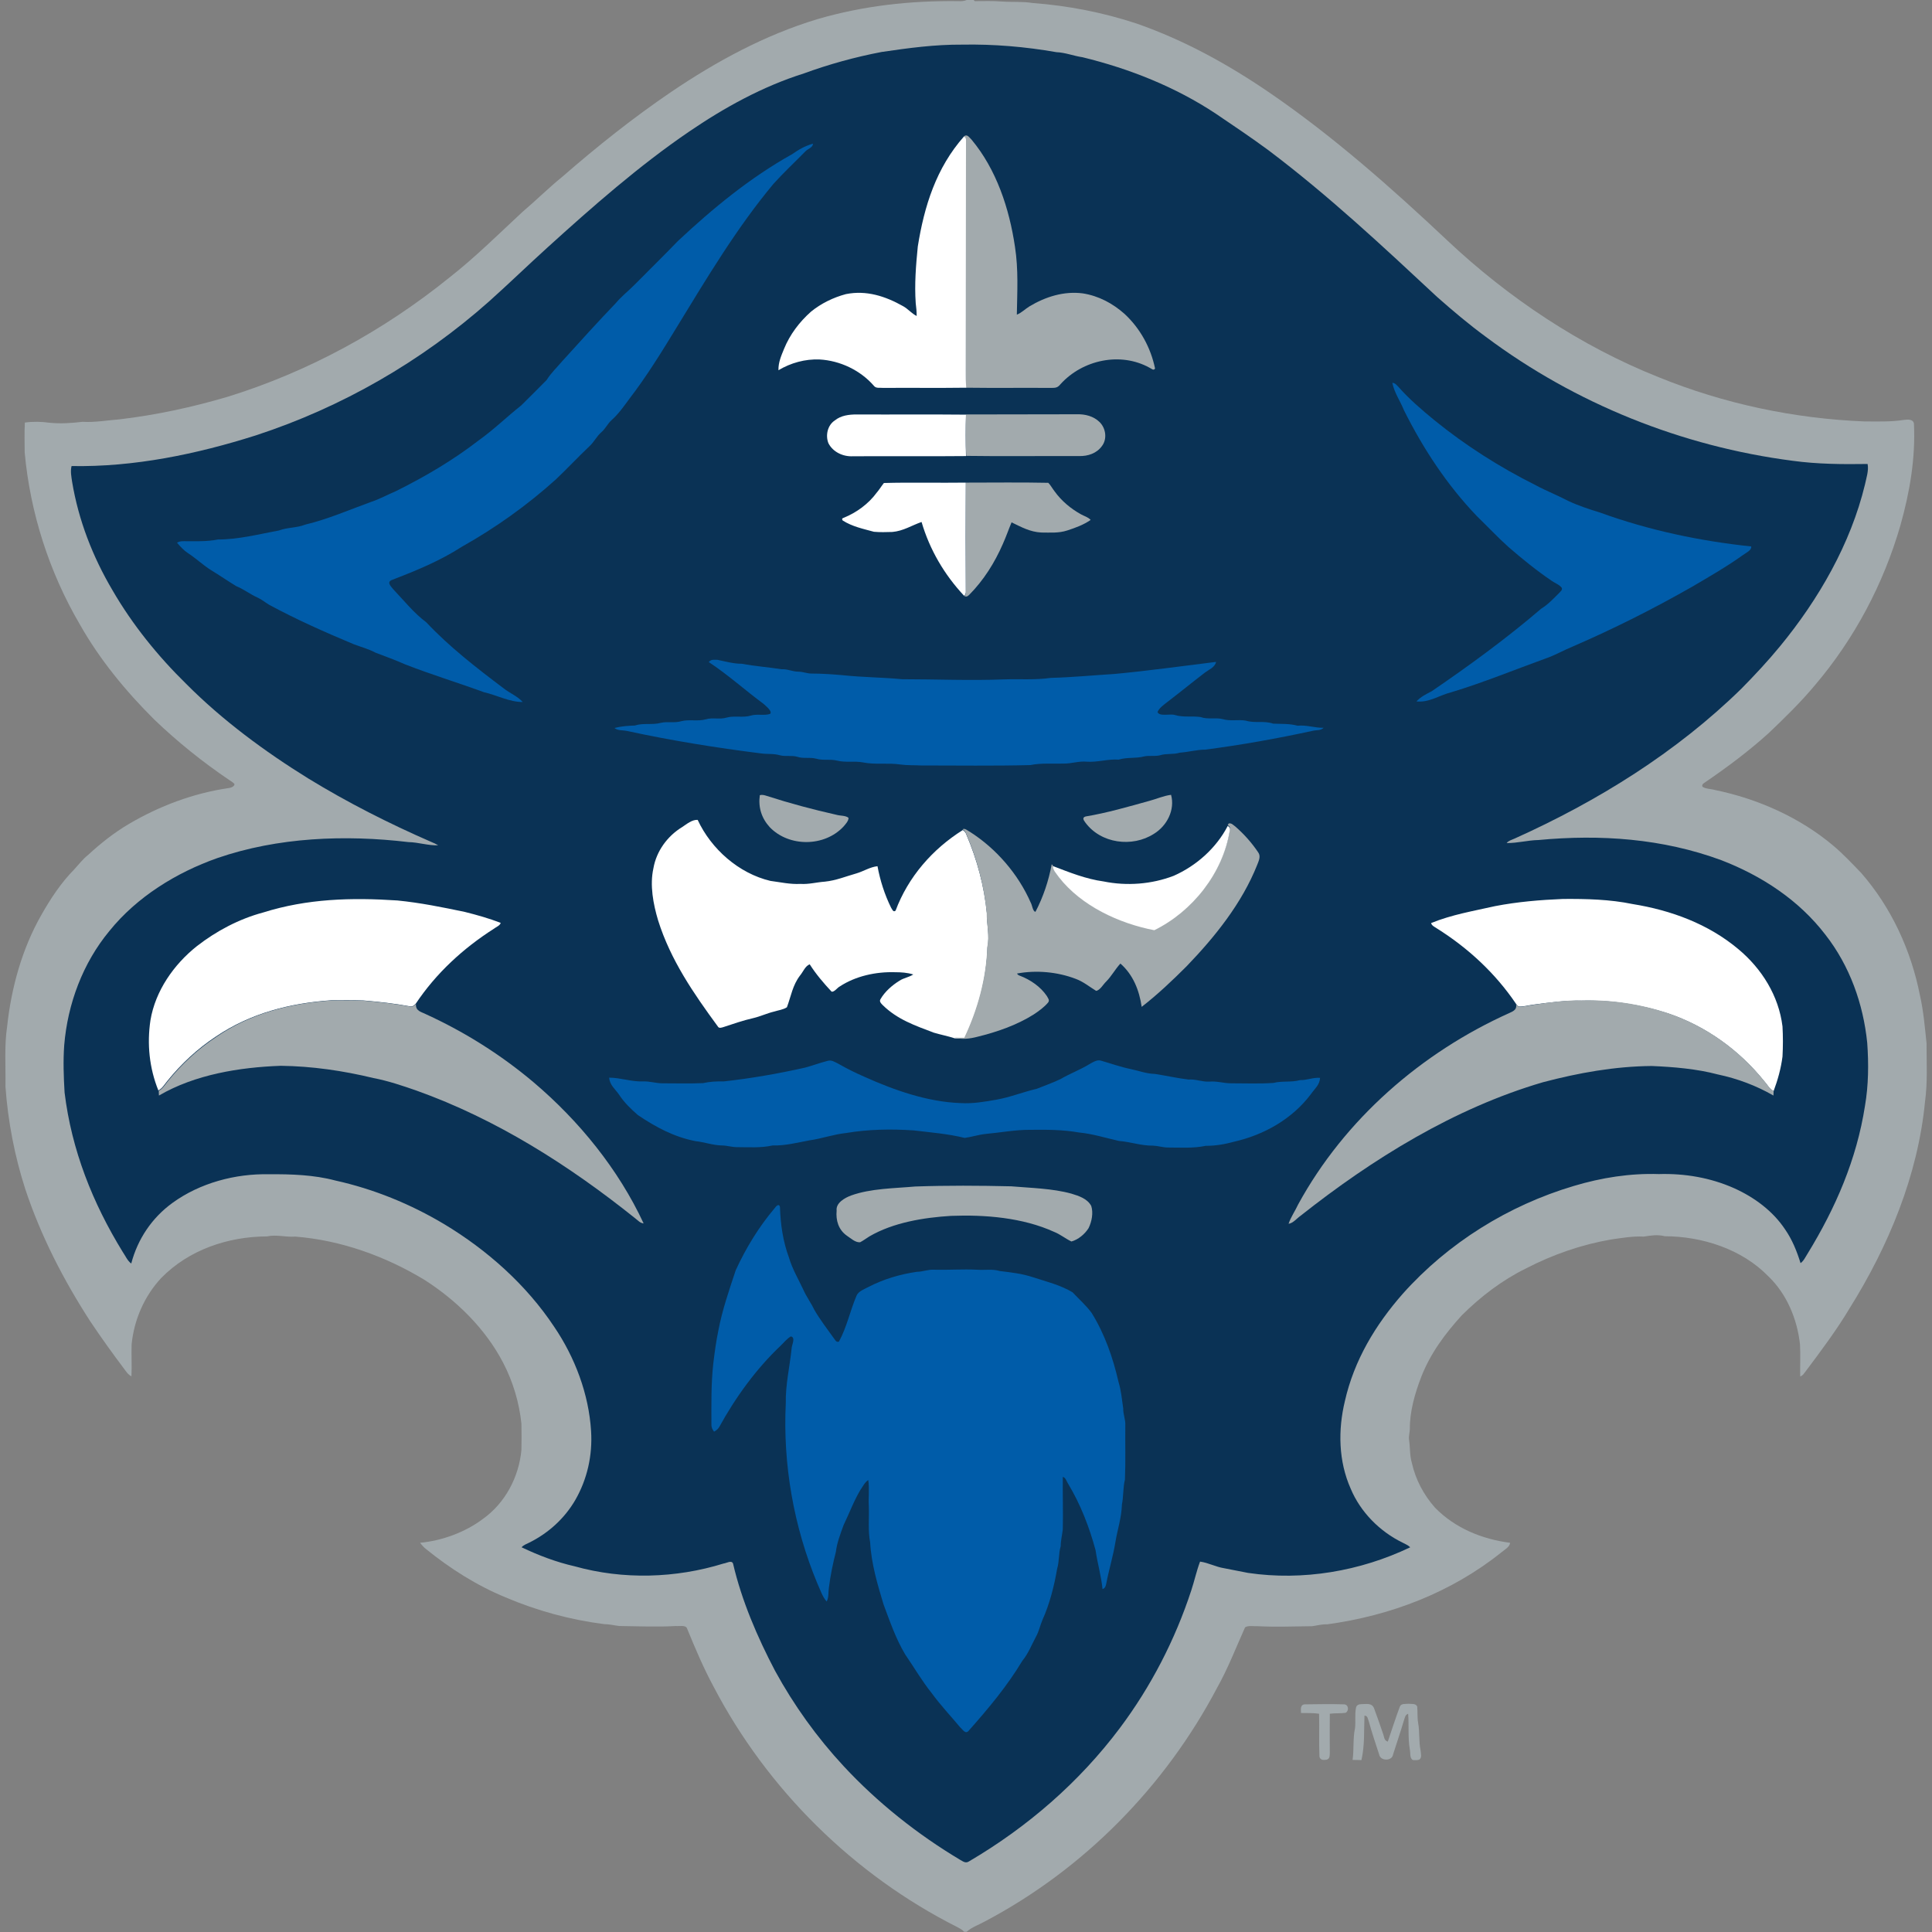
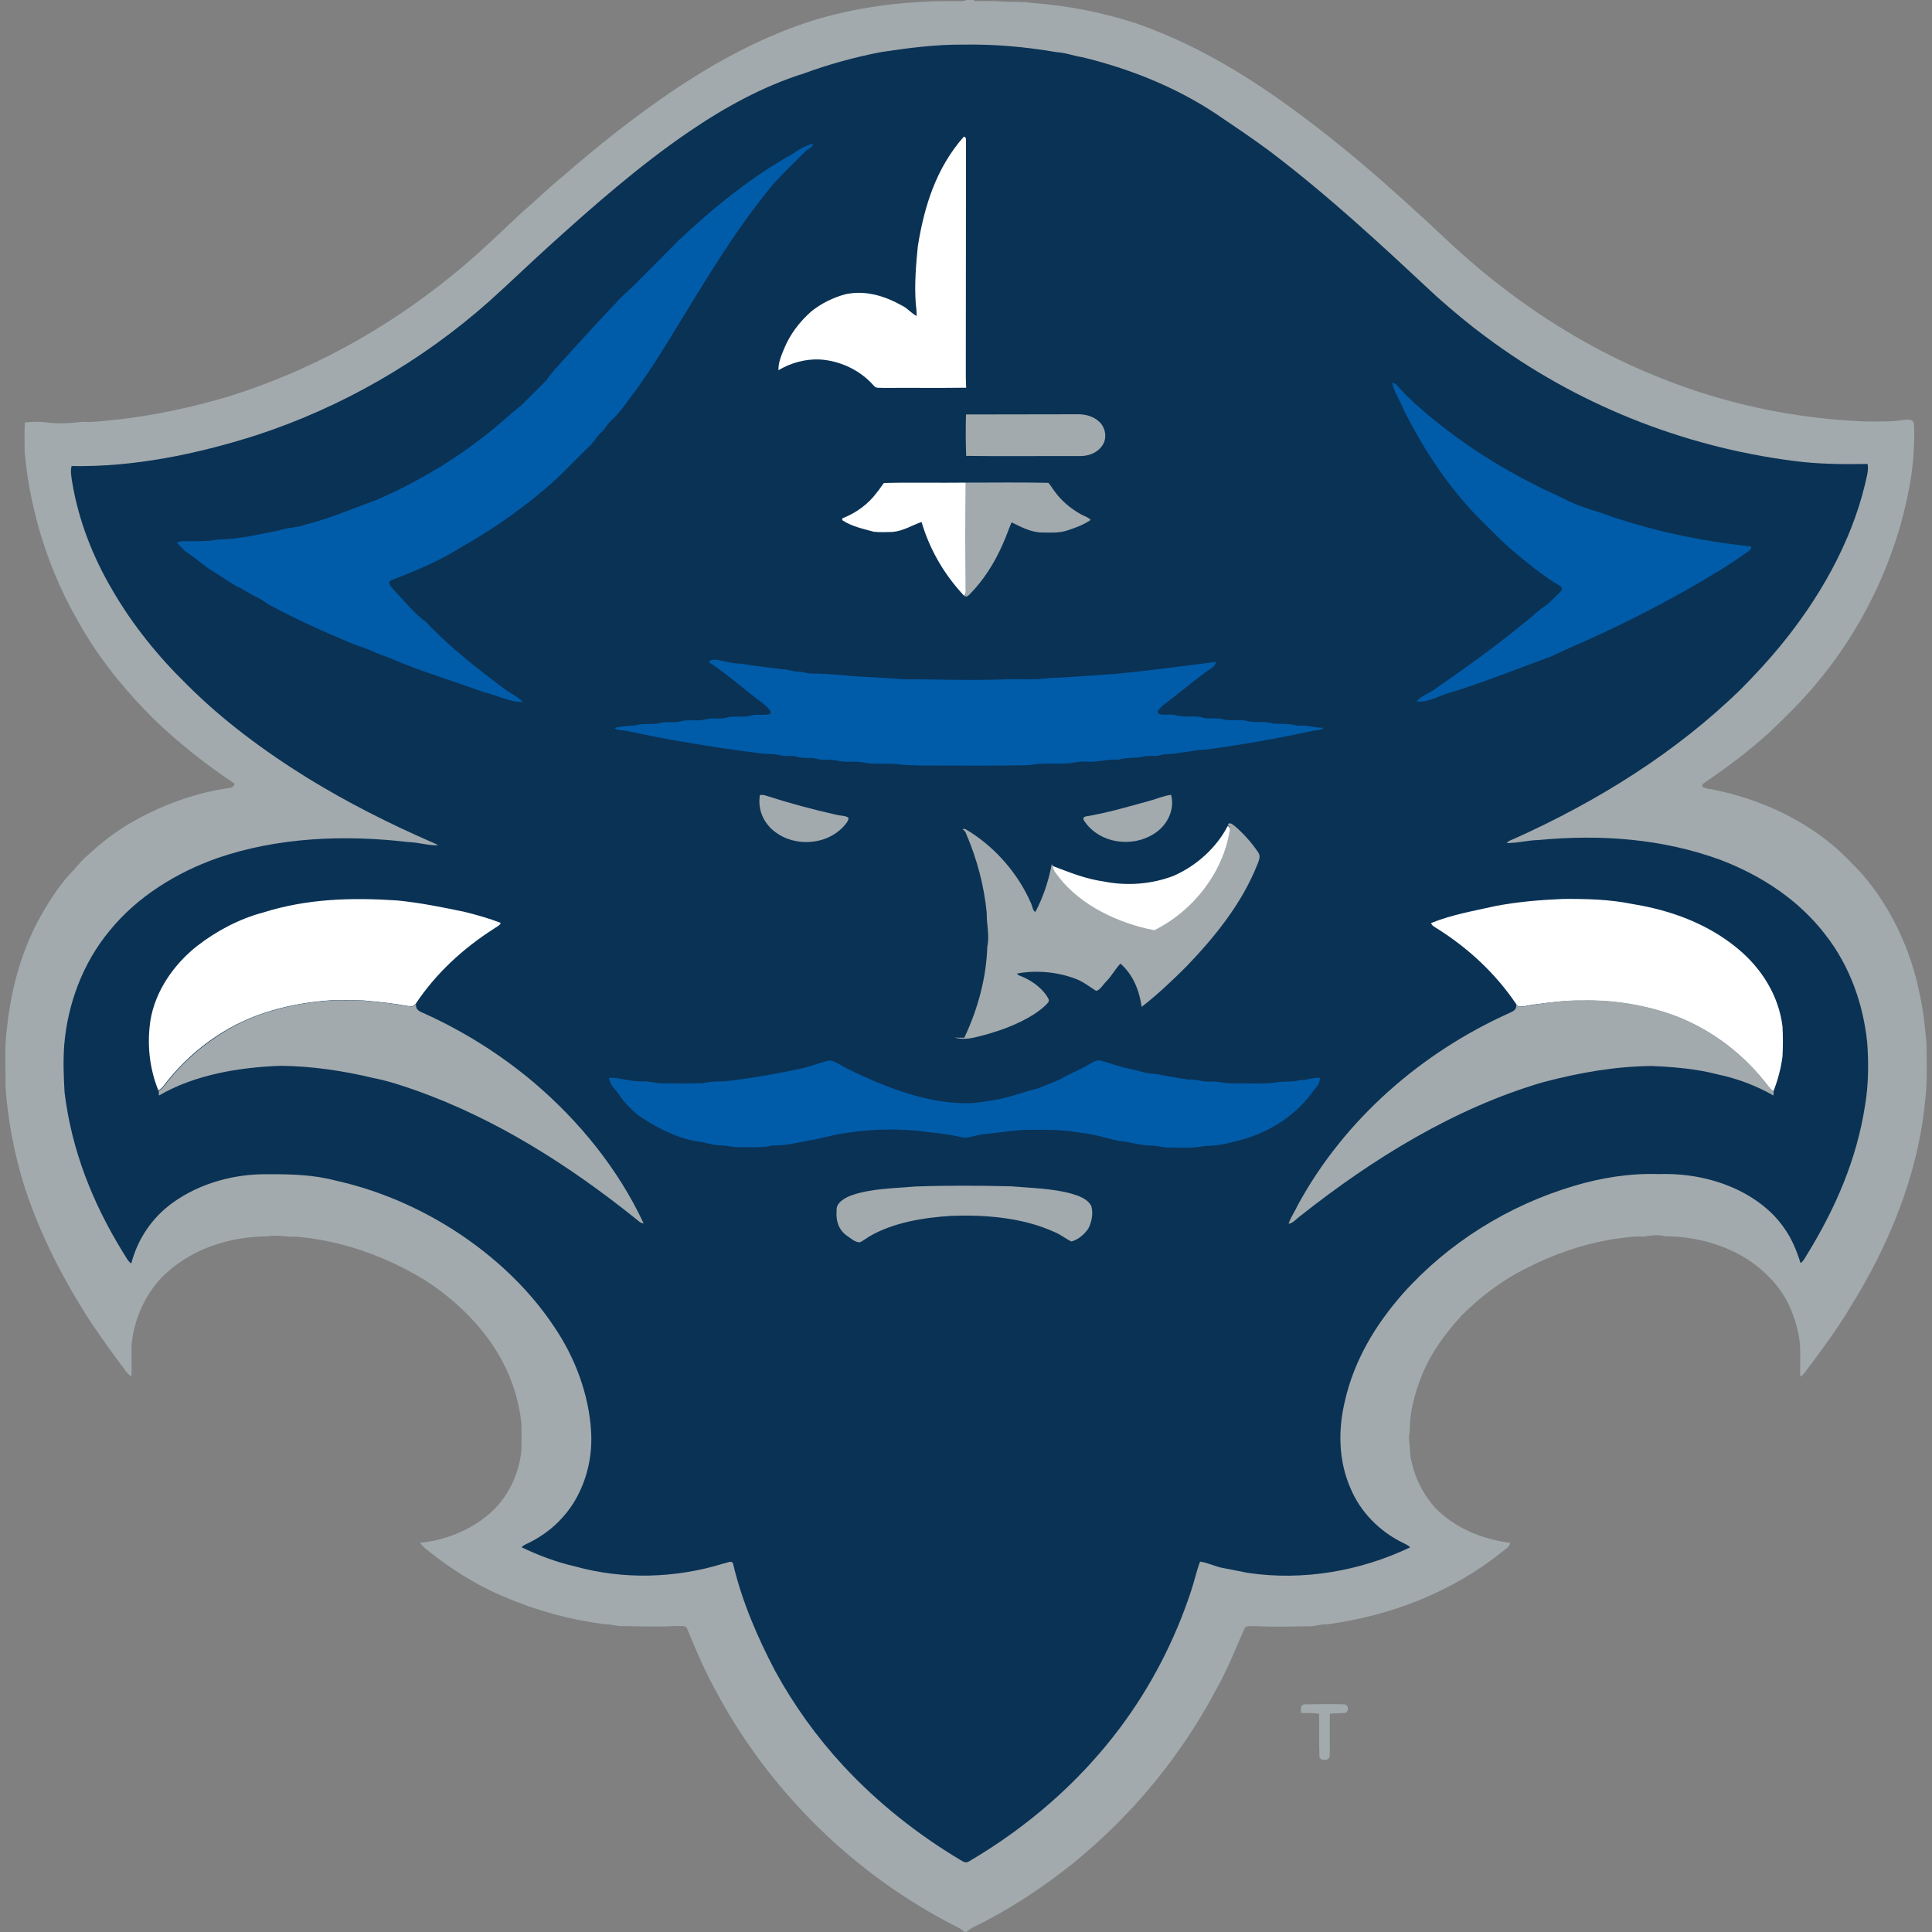
<svg xmlns="http://www.w3.org/2000/svg" width="200px" height="200px" viewBox="0 0 200 200" version="1.1">
  <rect x="0" y="0" width="200" height="200" fill="#808080" stroke="none" />
  <title>new-orleans</title>
  <desc>Created with Sketch.</desc>
  <defs />
  <g id="new-orleans" stroke="none" stroke-width="1" fill="none" fill-rule="evenodd">
    <g id="new-orleans_BGL">
      <g id="new-orleans" transform="translate(0.39, 0)">
        <g fill-rule="nonzero" id="Shape">
          <path d="M99.688,0 L100.409,0 L100.507,0.117 C101.442,0.117 102.378,0.078 103.314,0.156 C104.386,0.234 105.439,0.136 106.511,0.312 C110.175,0.585 113.782,1.287 117.271,2.437 C122.242,4.172 126.784,6.686 131.111,9.649 C137.622,14.113 143.684,19.474 149.415,24.873 C155.75,30.838 163.216,35.828 171.306,39.045 C178.051,41.793 185.322,43.333 192.593,43.626 C193.977,43.626 195.341,43.684 196.686,43.47 C197.057,43.431 197.641,43.353 197.739,43.84 C197.914,47.446 197.31,50.936 196.335,54.405 C194.581,60.468 191.579,66.121 187.505,70.916 C186.043,72.671 184.386,74.288 182.729,75.867 C180.624,77.778 178.363,79.454 176.023,81.053 C175.828,81.17 175.789,81.306 175.848,81.442 C176.16,81.676 176.725,81.657 177.115,81.774 C181.579,82.69 185.926,84.62 189.415,87.563 C190.429,88.421 191.345,89.396 192.281,90.37 C195.4,93.938 197.446,98.382 198.363,103.041 C198.733,104.678 198.869,106.335 199.045,107.992 C199.045,110 199.162,112.047 198.889,114.035 C198.148,121.696 195.107,129.006 191.053,135.478 C189.727,137.7 188.129,139.825 186.569,141.91 C186.394,142.125 186.257,142.398 185.965,142.495 C185.945,141.384 186.004,140.273 185.945,139.162 C185.653,136.55 184.581,133.957 182.671,132.125 C179.922,129.298 175.828,127.992 171.949,127.973 C171.17,127.778 170.546,127.895 169.766,128.012 C168.635,127.953 167.563,128.148 166.433,128.304 C163.353,128.83 160.37,129.864 157.583,131.306 C155.088,132.534 152.904,134.211 150.936,136.16 C149.201,138.07 147.7,140.078 146.745,142.515 C146.082,144.23 145.536,146.121 145.556,147.973 C145.536,148.324 145.419,148.713 145.478,149.064 C145.595,149.883 145.536,150.663 145.77,151.462 C146.16,153.197 146.998,154.756 148.168,156.082 C150.234,158.187 153.021,159.337 155.926,159.708 C155.926,160.136 155.322,160.448 155.029,160.702 C149.844,164.854 143.567,167.251 137.018,168.148 C136.472,168.129 135.984,168.265 135.458,168.343 C133.567,168.363 131.696,168.441 129.805,168.343 C129.415,168.363 128.83,168.246 128.499,168.46 C127.563,170.546 126.725,172.729 125.595,174.737 C120.214,184.951 111.813,193.489 101.598,198.889 C100.936,199.259 100.214,199.493 99.669,199.981 L99.415,199.981 C99.22,199.747 98.967,199.63 98.713,199.493 C87.992,194.094 79.045,185.244 73.489,174.62 C72.437,172.671 71.579,170.643 70.741,168.596 C70.624,168.187 69.903,168.363 69.571,168.324 C67.622,168.441 65.673,168.343 63.723,168.324 C63.197,168.265 62.69,168.129 62.144,168.129 C58.635,167.68 55.205,166.745 51.949,165.361 C48.967,164.133 46.199,162.378 43.704,160.351 C43.47,160.175 43.275,159.942 43.099,159.708 C45.38,159.493 47.778,158.616 49.61,157.232 C51.91,155.595 53.333,152.885 53.587,150.097 C53.606,149.181 53.606,148.265 53.587,147.368 C53.353,145.166 52.71,143.021 51.696,141.072 C49.864,137.544 46.862,134.6 43.528,132.476 C39.493,130.039 34.893,128.382 30.175,128.012 C29.162,128.09 28.246,127.778 27.251,127.992 C23.197,128.012 19.162,129.376 16.296,132.3 C14.542,134.191 13.489,136.628 13.236,139.162 C13.197,140.273 13.275,141.384 13.216,142.476 C12.865,142.3 12.69,142.008 12.456,141.696 C11.248,140.097 10.078,138.46 8.967,136.803 C6.179,132.495 3.84,127.953 2.222,123.08 C1.131,119.688 0.429,116.082 0.175,112.476 C0.214,110.39 0.039,108.285 0.351,106.238 C0.78,102.261 1.891,98.226 3.879,94.737 C4.834,93.041 5.945,91.365 7.31,89.981 C7.778,89.474 8.187,88.928 8.733,88.499 C10.019,87.31 11.423,86.199 12.943,85.302 C16.121,83.431 19.649,82.105 23.294,81.579 C23.509,81.559 23.918,81.404 23.879,81.15 C23.723,80.994 23.528,80.858 23.333,80.741 C20.565,78.869 17.973,76.784 15.575,74.483 C12.632,71.559 9.922,68.265 7.875,64.639 C4.698,59.22 2.729,53.06 2.164,46.823 C2.164,45.789 2.125,44.776 2.183,43.743 C3.021,43.626 3.899,43.645 4.737,43.762 C5.887,43.879 7.018,43.801 8.148,43.665 C9.454,43.743 10.702,43.509 11.988,43.411 C15.77,42.963 19.474,42.164 23.119,41.092 C31.52,38.499 39.337,34.23 46.179,28.694 C48.811,26.628 51.228,24.23 53.684,21.949 C55.088,20.76 56.394,19.454 57.836,18.285 C61.442,15.146 65.166,12.183 69.123,9.493 C73.801,6.335 78.791,3.626 84.211,1.988 C89.006,0.585 93.86,0.058 98.83,0.117 C99.123,0.136 99.415,0.117 99.688,0 Z" fill="#A2AAAD" />
          <path d="M99.22,4.62 C102.495,4.561 105.731,4.834 108.967,5.4 C109.903,5.439 110.741,5.789 111.676,5.926 C116.55,7.115 121.306,9.006 125.478,11.774 C127.29,13.002 129.123,14.23 130.897,15.536 C137.154,20.253 142.69,25.439 148.402,30.76 C150.039,32.203 151.676,33.587 153.431,34.873 C162.69,41.793 173.723,46.218 185.185,47.7 C187.739,48.051 190.351,48.07 192.943,48.031 C193.08,48.713 192.807,49.493 192.671,50.156 C191.189,56.296 187.875,62.047 183.879,66.901 C182.632,68.421 181.267,69.883 179.883,71.287 C173.138,77.895 164.99,82.943 156.413,86.803 C156.101,86.94 155.789,87.018 155.575,87.271 C156.686,87.29 157.758,86.979 158.869,86.959 C165.302,86.355 171.715,86.803 177.797,89.045 C181.988,90.663 185.828,93.177 188.577,96.764 C191.092,99.981 192.495,103.918 192.904,107.953 C193.06,110.117 193.041,112.339 192.671,114.483 C191.813,120.019 189.63,125.049 186.725,129.786 C186.511,130.117 186.335,130.526 186.004,130.76 C185.614,129.513 185.146,128.343 184.405,127.271 C183.138,125.361 181.209,123.938 179.123,123.002 C176.667,121.91 174.016,121.462 171.345,121.54 C168.363,121.442 165.4,121.91 162.534,122.768 C155.77,124.776 149.532,128.655 144.834,133.918 C141.988,137.154 139.786,140.819 138.83,145.049 C138.109,148.051 138.168,151.267 139.435,154.113 C140.448,156.53 142.437,158.538 144.795,159.688 C145.088,159.844 145.361,159.942 145.595,160.175 C140.429,162.651 134.483,163.665 128.811,162.827 C127.973,162.671 127.154,162.495 126.316,162.339 C125.458,162.203 124.698,161.774 123.84,161.657 C123.47,162.632 123.255,163.665 122.924,164.659 C121.248,169.766 118.752,174.6 115.536,178.889 C111.326,184.503 105.965,189.142 99.922,192.69 C99.591,192.904 99.357,192.729 99.045,192.554 C94.6,189.903 90.468,186.628 86.94,182.827 C84.172,179.844 81.793,176.53 79.844,172.963 C78.012,169.474 76.394,165.712 75.497,161.871 C75.361,161.462 74.795,161.832 74.522,161.852 C69.552,163.392 64.113,163.548 59.103,162.144 C57.212,161.715 55.361,161.014 53.606,160.175 C53.821,159.922 54.113,159.844 54.405,159.688 C56.374,158.713 58.051,157.193 59.162,155.283 C60.409,153.119 60.955,150.643 60.799,148.148 C60.565,144.308 59.123,140.507 56.979,137.349 C54.094,133.002 50.039,129.396 45.595,126.725 C42.105,124.639 38.285,123.08 34.308,122.203 C32.125,121.618 29.727,121.54 27.466,121.559 C23.977,121.481 20.312,122.456 17.466,124.522 C15.341,126.062 13.86,128.265 13.197,130.799 C12.807,130.526 12.593,130 12.32,129.61 C9.201,124.542 7.018,119.045 6.296,113.099 C6.199,111.462 6.14,109.844 6.257,108.207 C6.608,103.918 8.187,99.688 10.936,96.374 C13.782,92.846 17.856,90.331 22.105,88.83 C28.382,86.667 35.322,86.394 41.891,87.173 C42.943,87.193 43.918,87.544 44.971,87.505 C44.737,87.368 44.503,87.251 44.25,87.154 C39.864,85.244 35.595,83.08 31.52,80.585 C27.018,77.797 22.632,74.561 18.889,70.799 C15.945,67.914 13.314,64.659 11.248,61.092 C9.201,57.622 7.739,53.86 7.076,49.883 C6.998,49.337 6.881,48.791 7.018,48.246 C13.47,48.363 19.961,47.018 26.101,45.068 C34.99,42.164 43.255,37.407 50.253,31.189 C52.3,29.357 54.288,27.427 56.335,25.575 C60.936,21.404 65.77,17.154 70.916,13.645 C74.6,11.131 78.558,8.947 82.827,7.602 C85.439,6.647 88.129,5.906 90.877,5.38 C93.665,4.971 96.394,4.6 99.22,4.62 Z" fill="#0A3255" />
-           <path d="M100.175,14.444 C102.768,17.544 104.094,21.598 104.678,25.536 C105.049,27.914 104.912,30.195 104.873,32.573 C105.361,32.378 105.712,32.008 106.179,31.715 C107.836,30.721 109.747,30.117 111.696,30.37 C113.333,30.624 114.795,31.404 116.023,32.495 C117.641,33.996 118.733,35.984 119.181,38.148 C119.025,38.421 118.811,38.148 118.616,38.07 C115.595,36.394 111.676,37.251 109.396,39.766 C109.084,40.156 108.869,40.156 108.382,40.156 C105.458,40.136 102.534,40.175 99.61,40.136 C99.591,39.552 99.571,38.967 99.571,38.382 C99.571,30.448 99.552,22.339 99.591,14.425 L99.552,14.25 L99.376,14.133 C99.727,13.821 99.942,14.23 100.175,14.444 Z" fill="#A2AAAD" />
          <path d="M99.396,14.133 L99.571,14.25 L99.61,14.425 C99.591,22.359 99.61,30.448 99.591,38.382 C99.591,38.967 99.591,39.552 99.63,40.136 C96.764,40.175 93.899,40.136 91.053,40.156 C90.721,40.117 90.292,40.234 90.078,39.942 C88.674,38.324 86.569,37.329 84.444,37.212 C82.943,37.154 81.481,37.563 80.195,38.324 C80.175,37.505 80.487,36.823 80.78,36.101 C81.384,34.62 82.378,33.314 83.567,32.261 C84.62,31.404 85.867,30.799 87.173,30.448 C89.298,30.019 91.267,30.663 93.099,31.696 C93.606,31.969 93.977,32.456 94.503,32.71 C94.503,32.261 94.464,31.832 94.405,31.384 C94.269,29.415 94.425,27.485 94.62,25.517 C95.283,21.345 96.53,17.368 99.396,14.133 Z" fill="#FFFFFF" />
          <path d="M83.763,14.873 C83.782,15.283 83.177,15.419 82.943,15.712 C81.852,16.823 80.702,17.895 79.669,19.045 C75.906,23.548 72.749,28.83 69.688,33.84 C68.129,36.394 66.55,38.967 64.717,41.345 C64.172,42.086 63.626,42.865 62.943,43.47 C62.515,43.84 62.3,44.366 61.871,44.737 C61.365,45.166 61.111,45.77 60.604,46.218 C59.435,47.329 58.343,48.499 57.173,49.61 C54.191,52.3 50.916,54.639 47.407,56.608 C45.107,58.09 42.651,59.084 40.136,60.058 C39.61,60.292 40.136,60.76 40.331,61.014 C41.462,62.203 42.437,63.45 43.743,64.425 C46.121,66.959 48.967,69.162 51.735,71.248 C52.378,71.754 53.177,72.066 53.723,72.671 C52.378,72.69 51.014,71.949 49.708,71.657 C46.998,70.663 44.23,69.825 41.54,68.772 C40.526,68.324 39.513,67.953 38.48,67.563 C37.758,67.173 36.979,66.979 36.218,66.686 C33.236,65.439 30.292,64.133 27.446,62.593 C27.037,62.339 26.686,62.047 26.257,61.852 C25.497,61.52 24.854,60.994 24.074,60.682 C23.197,60.156 22.339,59.552 21.462,59.025 C20.624,58.499 19.922,57.817 19.084,57.271 C18.635,56.979 18.285,56.589 17.934,56.179 C18.168,56.043 18.382,56.023 18.655,56.023 C19.844,56.023 20.994,56.082 22.164,55.848 C24.327,55.848 26.374,55.302 28.499,54.912 C29.376,54.581 30.331,54.659 31.209,54.308 C33.567,53.743 35.731,52.788 37.992,51.969 C38.889,51.676 39.727,51.209 40.604,50.838 C43.626,49.337 46.511,47.641 49.181,45.575 C50.741,44.464 52.086,43.138 53.567,41.969 C54.444,41.092 55.341,40.214 56.199,39.337 C56.647,38.616 57.251,38.051 57.797,37.407 C59.649,35.361 61.481,33.333 63.353,31.384 C63.918,30.702 64.6,30.175 65.224,29.552 C66.745,28.012 68.285,26.511 69.786,24.951 C73.431,21.54 77.271,18.382 81.637,15.945 C82.32,15.458 82.963,15.107 83.763,14.873 Z" fill="#005CA9" />
          <path d="M143.743,39.63 C144.035,39.649 144.172,39.844 144.366,40.039 C145.478,41.306 146.803,42.437 148.109,43.509 C151.326,46.121 154.854,48.363 158.558,50.214 C159.669,50.819 160.838,51.267 161.949,51.852 C163.021,52.359 164.113,52.71 165.244,53.06 C170.292,54.893 175.556,56.004 180.897,56.569 C180.955,56.979 180.331,57.232 180.058,57.446 C178.363,58.655 176.569,59.688 174.776,60.741 C170.78,63.021 166.667,65.088 162.437,66.92 C161.481,67.31 160.585,67.836 159.61,68.168 C156.374,69.337 153.158,70.663 149.864,71.657 C148.596,71.969 147.583,72.749 146.238,72.612 C146.686,72.125 147.251,71.852 147.817,71.559 C151.696,68.908 155.575,66.082 159.142,63.021 C159.864,62.573 160.409,61.988 161.014,61.384 C161.15,61.209 161.365,61.111 161.287,60.858 C161.053,60.526 160.585,60.37 160.253,60.136 C158.674,59.064 157.212,57.875 155.77,56.628 C154.639,55.614 153.606,54.503 152.515,53.45 C149.415,50.214 146.959,46.491 144.951,42.476 C144.561,41.501 143.957,40.682 143.743,39.63 Z" fill="#005CA9" />
-           <path d="M88.304,42.904 C92.086,42.924 95.848,42.885 99.61,42.924 C99.571,44.347 99.571,45.789 99.61,47.212 C95.712,47.251 91.813,47.212 87.914,47.232 C86.901,47.29 85.828,46.803 85.361,45.867 C85.049,45.049 85.283,44.016 86.023,43.528 C86.667,43.002 87.505,42.904 88.304,42.904 Z" fill="#FFFFFF" />
-           <path d="M99.61,42.904 C103.45,42.885 107.271,42.904 111.111,42.885 C111.949,42.865 112.807,43.08 113.431,43.684 C114.094,44.327 114.25,45.458 113.665,46.199 C113.119,46.94 112.222,47.232 111.326,47.212 C107.427,47.193 103.528,47.251 99.63,47.193 C99.571,45.77 99.571,44.327 99.61,42.904 Z" fill="#A2AAAD" />
+           <path d="M99.61,42.904 C103.45,42.885 107.271,42.904 111.111,42.885 C111.949,42.865 112.807,43.08 113.431,43.684 C114.094,44.327 114.25,45.458 113.665,46.199 C113.119,46.94 112.222,47.232 111.326,47.212 C107.427,47.193 103.528,47.251 99.63,47.193 C99.571,45.77 99.571,44.327 99.61,42.904 " fill="#A2AAAD" />
          <path d="M91.111,50 C93.918,49.922 96.784,50 99.591,49.961 C99.571,53.704 99.571,57.466 99.591,61.209 C99.61,61.404 99.552,61.559 99.415,61.676 C97.368,59.493 95.848,56.901 95.01,54.035 C93.996,54.386 93.119,54.971 91.988,55.068 C91.365,55.088 90.702,55.107 90.078,55.049 C88.947,54.737 87.856,54.522 86.842,53.879 C86.745,53.743 86.784,53.645 86.94,53.606 C88.285,53.06 89.513,52.164 90.37,50.994 C90.643,50.682 90.858,50.312 91.111,50 Z" fill="#FFFFFF" />
          <path d="M99.61,49.961 C102.437,49.961 105.302,49.922 108.129,49.981 C108.382,50.234 108.558,50.585 108.791,50.877 C109.493,51.852 110.448,52.651 111.501,53.236 C111.852,53.431 112.242,53.528 112.515,53.821 C111.793,54.327 110.936,54.639 110.097,54.912 C109.201,55.205 108.343,55.127 107.407,55.127 C106.238,55.068 105.341,54.561 104.327,54.074 C104.016,54.815 103.762,55.556 103.431,56.296 C102.573,58.265 101.442,60.058 99.942,61.579 C99.747,61.754 99.688,61.793 99.435,61.715 C99.552,61.598 99.61,61.442 99.61,61.248 C99.591,57.466 99.571,53.704 99.61,49.961 Z" fill="#A2AAAD" />
          <path d="M73.879,68.304 C74.737,68.48 75.536,68.713 76.413,68.713 C77.758,68.967 79.142,69.064 80.507,69.279 C81.131,69.24 81.657,69.532 82.261,69.532 C82.729,69.532 83.158,69.727 83.626,69.727 C84.717,69.727 85.828,69.805 86.92,69.903 C88.928,70.117 90.975,70.117 92.982,70.312 C96.491,70.312 100,70.468 103.509,70.331 C105.146,70.273 106.764,70.409 108.382,70.175 C110.604,70.117 112.807,69.903 115.01,69.766 C118.558,69.435 121.988,68.947 125.497,68.519 C125.38,69.084 124.776,69.298 124.366,69.61 C123.041,70.624 121.754,71.676 120.429,72.69 C120.058,72.982 119.63,73.275 119.435,73.704 C119.61,74.211 120.78,73.86 121.228,74.016 C122.125,74.288 123.002,74.094 123.899,74.23 C124.659,74.503 125.419,74.25 126.179,74.444 C126.979,74.678 127.778,74.464 128.577,74.6 C129.513,74.893 130.468,74.581 131.404,74.912 C132.281,74.951 133.08,74.893 133.938,75.127 C134.873,75.029 135.712,75.361 136.628,75.341 C136.316,75.653 135.906,75.556 135.497,75.653 C131.832,76.452 128.109,77.115 124.386,77.602 C123.489,77.602 122.651,77.856 121.754,77.914 C121.072,78.129 120.37,77.973 119.688,78.187 C119.162,78.324 118.558,78.187 118.051,78.304 C117.173,78.538 116.316,78.363 115.419,78.635 C114.269,78.558 113.236,78.928 112.105,78.85 C111.306,78.772 110.565,79.045 109.766,79.045 C108.596,79.084 107.427,78.967 106.257,79.201 C102.495,79.298 98.713,79.24 94.951,79.24 C94.25,79.201 93.528,79.24 92.827,79.142 C91.559,78.947 90.234,79.181 88.967,78.928 C88.051,78.752 87.154,78.967 86.238,78.733 C85.517,78.558 84.815,78.752 84.094,78.538 C83.45,78.363 82.788,78.558 82.144,78.343 C81.54,78.168 80.955,78.343 80.351,78.187 C79.688,77.992 79.064,78.09 78.382,77.992 C73.743,77.407 69.123,76.667 64.542,75.673 C64.113,75.575 63.548,75.653 63.216,75.361 C63.938,75.185 64.581,75.127 65.322,75.107 C66.218,74.815 67.115,75.068 67.992,74.834 C68.713,74.659 69.415,74.873 70.136,74.659 C70.955,74.444 71.832,74.698 72.671,74.464 C73.392,74.25 74.113,74.503 74.815,74.288 C75.634,74.055 76.511,74.327 77.349,74.074 C77.992,73.879 78.733,74.113 79.337,73.899 C79.591,73.606 78.85,73.06 78.655,72.865 C76.745,71.462 74.971,69.844 72.982,68.538 C73.236,68.226 73.528,68.304 73.879,68.304 Z" fill="#005CA9" />
          <path d="M78.265,82.32 C78.538,82.242 78.752,82.32 79.006,82.398 C81.365,83.158 83.762,83.801 86.199,84.347 C86.589,84.464 87.135,84.405 87.446,84.659 C87.466,84.99 87.115,85.341 86.92,85.575 C84.951,87.68 81.287,87.7 79.298,85.634 C78.441,84.698 78.09,83.567 78.265,82.32 Z" fill="#A2AAAD" />
          <path d="M120.838,82.281 C121.267,83.84 120.409,85.497 119.064,86.316 C116.823,87.758 113.548,87.329 111.949,85.127 C111.793,84.912 111.598,84.639 111.988,84.522 C114.211,84.152 116.413,83.509 118.596,82.904 C119.337,82.71 120.058,82.378 120.838,82.281 Z" fill="#A2AAAD" />
-           <path d="M71.832,84.873 C73.236,87.895 76.082,90.409 79.357,91.189 C80.409,91.326 81.404,91.559 82.476,91.501 C83.333,91.559 84.152,91.326 85.01,91.267 C86.16,91.15 87.173,90.721 88.285,90.409 C89.006,90.195 89.688,89.747 90.448,89.669 C90.721,91.15 91.189,92.612 91.852,93.957 C91.969,94.113 92.066,94.483 92.32,94.269 C93.626,90.78 96.14,87.895 99.279,85.926 C99.454,86.043 99.591,86.199 99.649,86.394 C100.76,88.986 101.501,91.754 101.774,94.561 C101.754,95.77 102.086,96.862 101.832,98.09 C101.735,101.345 100.858,104.581 99.454,107.505 C99.123,107.505 98.772,107.505 98.441,107.485 C97.719,107.251 96.998,107.115 96.277,106.901 C94.327,106.16 92.495,105.536 90.975,104.035 C90.819,103.879 90.604,103.665 90.76,103.431 C91.209,102.651 91.969,101.988 92.729,101.52 C93.177,101.228 93.704,101.17 94.152,100.877 C93.528,100.682 92.885,100.643 92.242,100.643 C90.292,100.585 88.187,101.033 86.53,102.125 C86.296,102.242 85.965,102.729 85.692,102.651 C84.873,101.774 84.074,100.838 83.431,99.825 C82.963,100 82.749,100.604 82.437,100.975 C81.657,101.988 81.501,103.119 81.072,104.269 C80.702,104.522 80.175,104.581 79.747,104.717 C79.006,104.893 78.324,105.224 77.563,105.4 C76.53,105.634 75.536,105.984 74.522,106.316 C74.327,106.374 74.035,106.491 73.918,106.257 C71.404,102.827 69.025,99.376 67.739,95.283 C67.232,93.587 66.862,91.637 67.251,89.883 C67.563,88.109 68.694,86.55 70.234,85.614 C70.682,85.322 71.248,84.834 71.832,84.873 Z" fill="#FFFFFF" />
          <path d="M126.803,85.244 C127.115,85.185 127.251,85.4 127.485,85.556 C128.382,86.335 129.201,87.251 129.864,88.246 C130.156,88.655 129.903,89.142 129.747,89.552 C128.168,93.509 125.4,96.959 122.456,100.019 C120.975,101.501 119.454,102.943 117.797,104.23 C117.544,102.515 116.92,100.916 115.595,99.747 C115.049,100.331 114.678,101.053 114.113,101.618 C113.821,101.891 113.489,102.515 113.08,102.573 C112.378,102.144 111.754,101.618 110.955,101.326 C109.064,100.604 106.862,100.409 104.893,100.78 C104.951,100.897 105.068,100.975 105.205,101.014 C106.277,101.423 107.329,102.144 107.973,103.099 C108.09,103.333 108.304,103.528 108.109,103.782 C107.7,104.269 107.154,104.659 106.628,105.01 C104.873,106.121 102.788,106.842 100.78,107.329 C100.039,107.524 99.181,107.641 98.421,107.407 C98.752,107.427 99.103,107.427 99.435,107.427 C100.819,104.503 101.715,101.248 101.813,98.012 C102.066,96.803 101.735,95.692 101.754,94.483 C101.481,91.676 100.741,88.908 99.63,86.316 C99.571,86.121 99.435,85.965 99.259,85.848 C99.493,85.692 99.786,86.004 100,86.101 C102.729,87.836 105.01,90.468 106.316,93.45 C106.452,93.665 106.53,94.386 106.803,94.386 C107.602,92.865 108.168,91.17 108.48,89.474 L108.596,89.571 C108.596,90 109.006,90.39 109.22,90.721 C111.54,93.723 115.458,95.517 119.103,96.218 C123.06,94.269 126.218,90.292 126.92,85.887 C126.979,85.673 126.901,85.517 126.706,85.419 L126.803,85.244 Z" fill="#A2AAAD" />
          <path d="M126.706,85.497 C126.901,85.614 126.979,85.77 126.92,85.965 C126.218,90.37 123.06,94.347 119.103,96.296 C115.458,95.595 111.54,93.782 109.22,90.799 C108.986,90.448 108.596,90.078 108.596,89.649 C110.331,90.312 112.008,90.994 113.86,91.248 C116.257,91.735 118.83,91.54 121.111,90.663 C123.45,89.63 125.517,87.797 126.706,85.497 Z" fill="#FFFFFF" />
          <path d="M161.404,93.06 C163.801,93.041 166.257,93.099 168.616,93.587 C172.593,94.23 176.433,95.634 179.552,98.246 C181.988,100.273 183.743,103.08 184.133,106.257 C184.191,107.29 184.191,108.324 184.133,109.376 C183.977,110.604 183.645,111.793 183.216,112.943 C182.788,112.768 182.554,112.261 182.242,111.93 C179.649,108.713 176.218,106.238 172.3,104.912 C169.435,103.977 166.374,103.509 163.353,103.587 C161.696,103.548 160.019,103.782 158.363,103.996 C157.856,104.055 157.31,104.23 156.803,104.191 C156.706,104.113 156.628,104.016 156.55,103.918 C154.405,100.741 151.579,98.129 148.343,96.101 C148.148,95.965 147.817,95.828 147.758,95.556 C149.903,94.678 152.144,94.308 154.386,93.801 C156.706,93.353 159.045,93.158 161.404,93.06 Z" fill="#FFFFFF" />
          <path d="M40.741,93.216 C43.119,93.45 45.419,93.918 47.739,94.405 C48.986,94.717 50.234,95.068 51.442,95.536 C51.365,95.828 50.955,95.965 50.741,96.14 C47.563,98.168 44.756,100.741 42.651,103.899 C42.456,104.074 42.32,104.25 42.027,104.172 C40.448,103.879 38.85,103.704 37.232,103.567 C36.121,103.528 35.01,103.548 33.899,103.548 C29.63,103.84 25.517,104.893 21.949,107.31 C20.058,108.558 18.382,110.117 16.959,111.871 C16.647,112.242 16.433,112.651 16.004,112.885 C15.068,110.565 14.815,108.07 15.185,105.614 C15.692,102.573 17.602,99.844 19.981,97.953 C22.008,96.374 24.366,95.127 26.842,94.464 C31.423,93.021 36.004,92.904 40.741,93.216 Z" fill="#FFFFFF" />
          <path d="M33.918,103.567 C35.029,103.567 36.14,103.548 37.251,103.587 C38.85,103.723 40.448,103.899 42.047,104.191 C42.339,104.269 42.476,104.094 42.671,103.918 C42.612,104.678 43.216,104.737 43.743,105.01 C47.739,106.842 51.481,109.201 54.834,112.027 C59.552,116.023 63.626,121.033 66.238,126.647 C65.848,126.608 65.634,126.316 65.341,126.101 C58.499,120.624 50.994,115.848 42.69,112.885 C41.228,112.378 39.786,111.891 38.265,111.598 C35.107,110.838 31.91,110.37 28.674,110.331 C24.405,110.487 19.805,111.228 16.062,113.411 C16.062,113.255 16.043,113.099 16.043,112.924 C16.472,112.69 16.686,112.281 16.998,111.91 C18.421,110.156 20.097,108.596 21.988,107.349 C25.517,104.912 29.649,103.86 33.918,103.567 Z" fill="#A2AAAD" />
          <path d="M163.353,103.567 C166.374,103.47 169.435,103.938 172.3,104.893 C176.218,106.218 179.649,108.694 182.242,111.91 C182.554,112.242 182.788,112.749 183.216,112.924 C183.216,113.08 183.197,113.255 183.197,113.411 C181.404,112.378 179.474,111.657 177.446,111.228 C175.244,110.643 172.865,110.448 170.585,110.351 C166.764,110.39 163.06,111.053 159.357,112.027 C150.156,114.717 141.696,119.961 134.23,125.867 C133.86,126.121 133.47,126.628 133.002,126.686 C133.236,125.984 133.684,125.361 133.996,124.678 C138.811,115.867 146.764,108.947 155.887,104.854 C156.316,104.659 156.667,104.483 156.55,103.938 C156.628,104.035 156.706,104.133 156.803,104.211 C157.31,104.25 157.856,104.074 158.363,104.016 C160.019,103.762 161.696,103.528 163.353,103.567 Z" fill="#A2AAAD" />
          <path d="M85.263,109.825 C85.692,109.688 86.023,109.942 86.394,110.117 C87.271,110.624 88.187,111.072 89.123,111.481 C92.203,112.865 95.653,114.074 99.045,114.191 C100.312,114.269 101.52,114.055 102.749,113.84 C104.191,113.587 105.517,113.041 106.94,112.71 C107.758,112.378 108.616,112.086 109.415,111.696 C110.37,111.131 111.404,110.76 112.359,110.175 C112.71,109.981 113.197,109.649 113.606,109.805 C114.62,110.097 115.595,110.448 116.628,110.663 C117.485,110.838 118.265,111.15 119.142,111.17 C120.312,111.345 121.481,111.618 122.651,111.754 C123.392,111.696 124.055,112.008 124.795,111.969 C125.595,111.891 126.335,112.164 127.135,112.144 C128.558,112.144 130,112.203 131.423,112.105 C132.359,111.871 133.275,112.066 134.191,111.813 C134.912,111.832 135.536,111.52 136.257,111.579 C136.238,112.3 135.712,112.69 135.322,113.255 C133.392,115.828 130.468,117.485 127.368,118.187 C126.374,118.46 125.458,118.616 124.425,118.616 C123.119,118.889 121.832,118.791 120.526,118.791 C120,118.791 119.493,118.616 118.967,118.596 C117.758,118.616 116.667,118.207 115.439,118.109 C114.055,117.797 112.71,117.368 111.287,117.232 C109.63,116.94 107.973,116.94 106.296,116.959 C104.756,116.94 103.158,117.251 101.618,117.388 C100.897,117.466 100.195,117.7 99.474,117.797 C97.739,117.368 95.965,117.232 94.191,117.018 C91.852,116.862 89.513,116.901 87.193,117.29 C85.887,117.427 84.678,117.875 83.392,118.051 C82.144,118.285 80.877,118.616 79.591,118.577 C78.363,118.85 77.135,118.752 75.887,118.752 C75.361,118.752 74.854,118.577 74.327,118.577 C73.411,118.558 72.515,118.226 71.598,118.129 C69.396,117.7 67.505,116.686 65.653,115.439 C64.932,114.815 64.23,114.133 63.704,113.333 C63.294,112.729 62.729,112.339 62.671,111.559 C63.821,111.559 64.971,111.988 66.14,111.949 C66.881,111.91 67.544,112.164 68.285,112.144 C69.649,112.144 71.014,112.183 72.378,112.125 C73.119,111.969 73.762,111.93 74.522,111.949 C77.349,111.637 80.136,111.15 82.924,110.526 C83.665,110.331 84.444,110.039 85.263,109.825 Z" fill="#005CA9" />
          <path d="M94.347,122.827 C97.661,122.71 100.975,122.729 104.288,122.807 C106.316,122.982 108.558,123.021 110.526,123.567 C111.287,123.801 112.164,124.074 112.573,124.834 C112.807,125.556 112.632,126.452 112.3,127.135 C111.91,127.758 111.228,128.324 110.526,128.519 C109.903,128.226 109.376,127.778 108.733,127.524 C105.478,126.043 101.579,125.731 98.051,125.867 C95.224,126.043 92.086,126.55 89.61,127.992 C89.298,128.187 88.986,128.421 88.655,128.596 C88.168,128.655 87.661,128.168 87.271,127.914 C86.413,127.31 86.121,126.335 86.218,125.322 C86.121,124.522 87.076,123.996 87.7,123.762 C89.747,123.021 92.183,123.021 94.347,122.827 Z" fill="#A2AAAD" />
-           <path d="M80.351,124.951 C80.409,126.745 80.663,128.519 81.287,130.195 C81.637,131.384 82.261,132.417 82.788,133.548 C83.099,134.25 83.567,134.873 83.899,135.575 C84.483,136.589 85.205,137.524 85.887,138.48 C86.062,138.674 86.14,138.986 86.452,138.889 C87.271,137.407 87.622,135.653 88.285,134.113 C88.499,133.645 89.103,133.45 89.532,133.216 C91.072,132.417 92.788,131.91 94.522,131.657 C95.127,131.657 95.673,131.404 96.277,131.442 C97.778,131.481 99.259,131.365 100.76,131.442 C101.54,131.501 102.378,131.345 103.119,131.579 C104.269,131.715 105.458,131.852 106.55,132.222 C107.875,132.651 109.435,133.041 110.643,133.782 C111.306,134.483 112.047,135.146 112.612,135.906 C113.977,138.109 114.815,140.526 115.4,143.06 C115.673,143.957 115.75,144.873 115.887,145.809 C115.867,146.413 116.14,146.959 116.101,147.563 C116.082,149.435 116.14,151.326 116.062,153.177 C115.848,154.035 115.926,154.893 115.75,155.75 C115.712,157.135 115.283,158.343 115.068,159.688 C114.834,161.111 114.405,162.495 114.133,163.918 C114.074,164.172 114.035,164.405 113.743,164.503 C113.606,163.119 113.216,161.813 113.021,160.468 C112.378,158.09 111.462,155.712 110.175,153.587 C110.019,153.353 109.942,152.963 109.63,152.885 C109.61,154.698 109.669,156.491 109.63,158.304 C109.571,158.889 109.415,159.454 109.415,160.058 C109.181,160.838 109.279,161.618 109.045,162.398 C108.733,164.211 108.265,166.062 107.505,167.739 C107.271,168.304 107.154,168.908 106.842,169.454 C106.394,170.292 106.062,171.17 105.439,171.93 C103.899,174.503 101.93,176.862 99.942,179.103 C99.571,179.61 99.298,179.064 99.006,178.811 C98.031,177.641 96.979,176.53 96.082,175.302 C95.049,174.016 94.23,172.593 93.314,171.267 C92.339,169.63 91.735,167.856 91.072,166.082 C90.448,164.016 89.805,161.852 89.688,159.669 C89.454,158.46 89.591,157.193 89.552,155.965 C89.493,155.049 89.63,154.113 89.493,153.216 C89.142,153.431 88.928,153.879 88.694,154.211 C88.012,155.341 87.524,156.667 86.94,157.875 C86.608,158.791 86.257,159.688 86.14,160.643 C85.828,161.871 85.575,163.08 85.419,164.347 C85.341,164.815 85.419,165.38 85.185,165.789 C84.737,165.283 84.522,164.561 84.23,163.938 C81.774,158.051 80.643,151.598 80.955,145.244 C80.916,143.353 81.365,141.481 81.559,139.591 C81.559,139.24 82.008,138.46 81.481,138.343 C81.072,138.577 80.76,138.986 80.429,139.298 C77.875,141.715 75.75,144.659 74.055,147.739 C73.918,147.953 73.743,148.09 73.528,148.207 C73.333,147.934 73.236,147.739 73.255,147.388 C73.255,145.283 73.216,143.255 73.45,141.15 C73.587,140 73.743,138.85 73.977,137.719 C74.386,135.575 75.088,133.567 75.77,131.501 C76.823,129.201 78.168,126.998 79.805,125.068 C79.942,124.854 80.273,124.542 80.351,124.951 Z" fill="#005CA9" />
          <path d="M134.698,176.433 C136.043,176.413 137.407,176.394 138.772,176.433 C139.22,176.472 139.279,177.096 138.908,177.31 C138.363,177.388 137.817,177.329 137.271,177.407 C137.251,178.772 137.271,180.117 137.271,181.462 C137.251,181.754 137.29,182.066 136.94,182.164 C136.628,182.203 136.296,182.242 136.199,181.852 C136.14,180.37 136.199,178.889 136.16,177.407 C135.536,177.31 134.932,177.349 134.288,177.329 C134.288,176.979 134.172,176.452 134.698,176.433 Z" fill="#A2AAAD" />
-           <path d="M140.546,176.413 C141.053,176.413 141.618,176.257 141.852,176.842 C142.164,177.7 142.476,178.558 142.768,179.435 C142.904,179.766 142.865,180.175 143.275,180.292 C143.684,179.084 144.074,177.875 144.522,176.667 C144.659,176.316 145.107,176.413 145.419,176.374 C145.75,176.413 146.14,176.316 146.316,176.647 C146.374,177.212 146.316,177.778 146.413,178.343 C146.589,179.298 146.472,180.253 146.667,181.209 C146.686,181.501 146.842,181.988 146.511,182.164 C146.316,182.222 146.101,182.222 145.887,182.203 C145.517,182.047 145.634,181.442 145.556,181.111 C145.341,179.864 145.478,178.655 145.38,177.407 C145.068,177.524 145.049,177.797 144.951,178.07 C144.6,179.259 144.191,180.448 143.821,181.618 C143.723,182.339 142.495,182.32 142.378,181.618 C142.008,180.487 141.618,179.337 141.306,178.187 C141.189,177.934 141.209,177.602 140.858,177.602 C140.799,179.162 140.897,180.663 140.546,182.203 C140.234,182.203 139.922,182.183 139.63,182.183 C139.786,181.072 139.649,179.981 139.883,178.889 C139.961,178.207 139.844,177.466 139.981,176.803 C140.019,176.511 140.273,176.413 140.546,176.413 Z" fill="#A2AAAD" />
        </g>
      </g>
    </g>
  </g>
</svg>